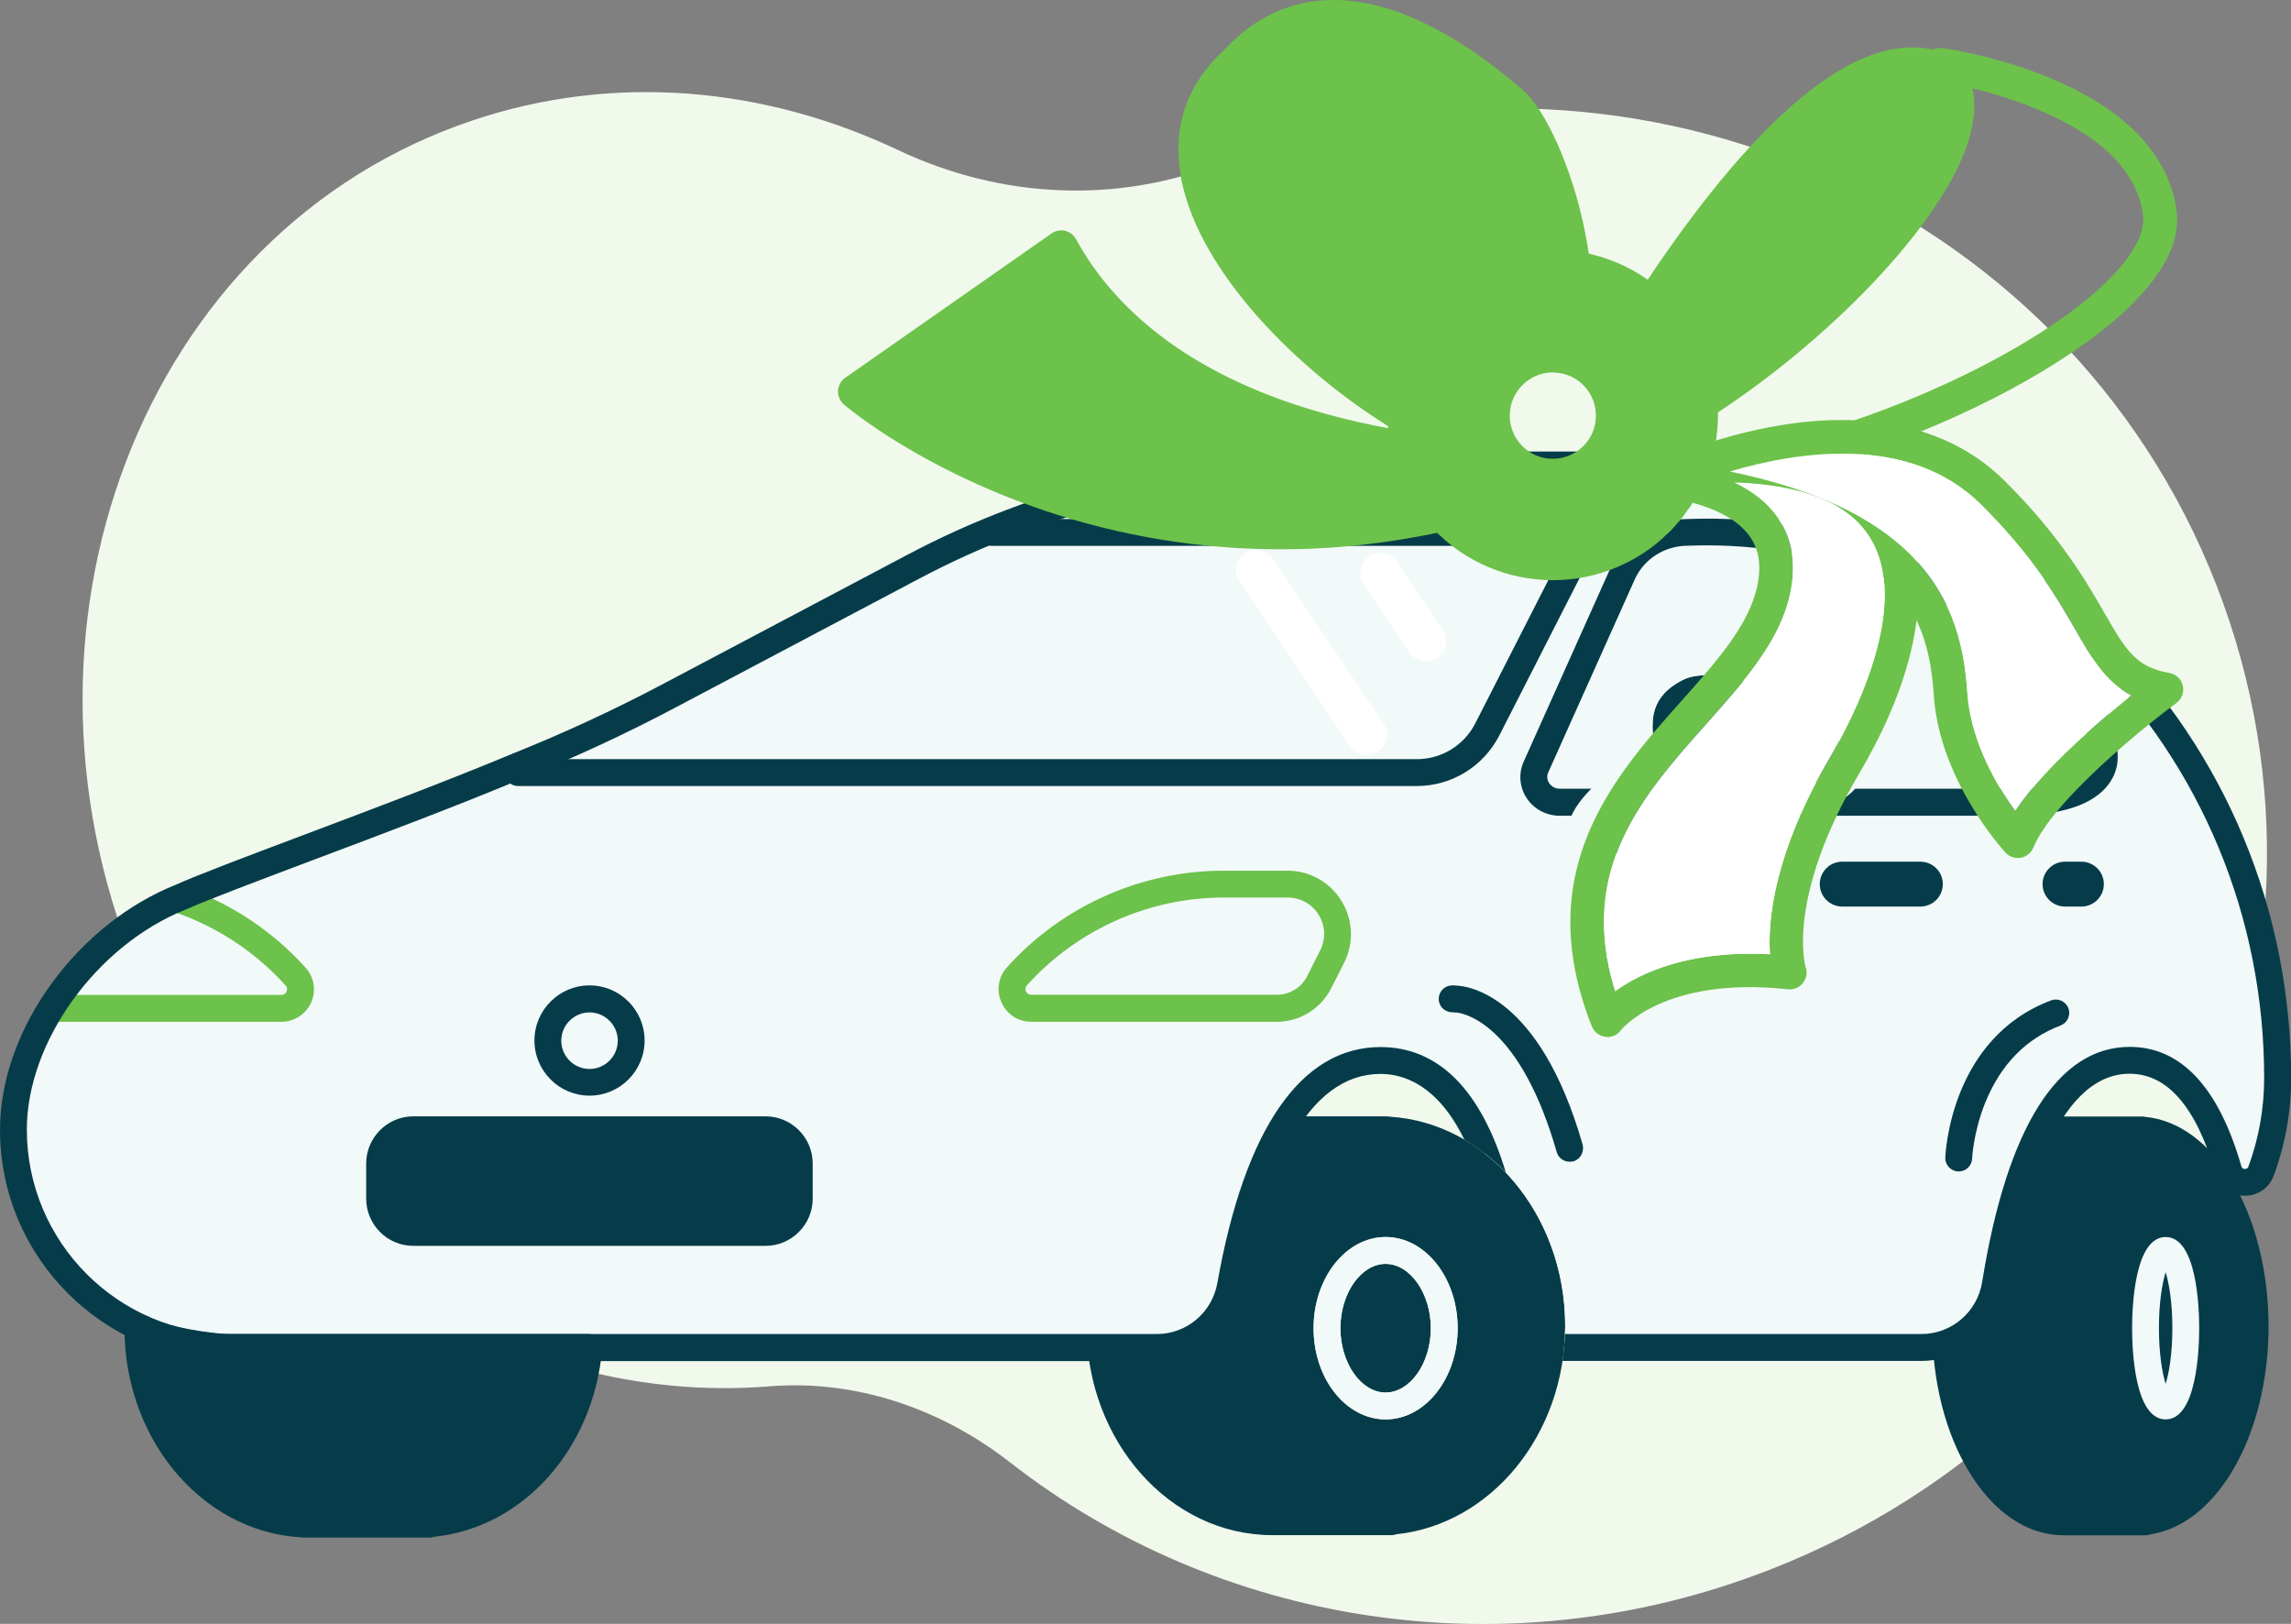
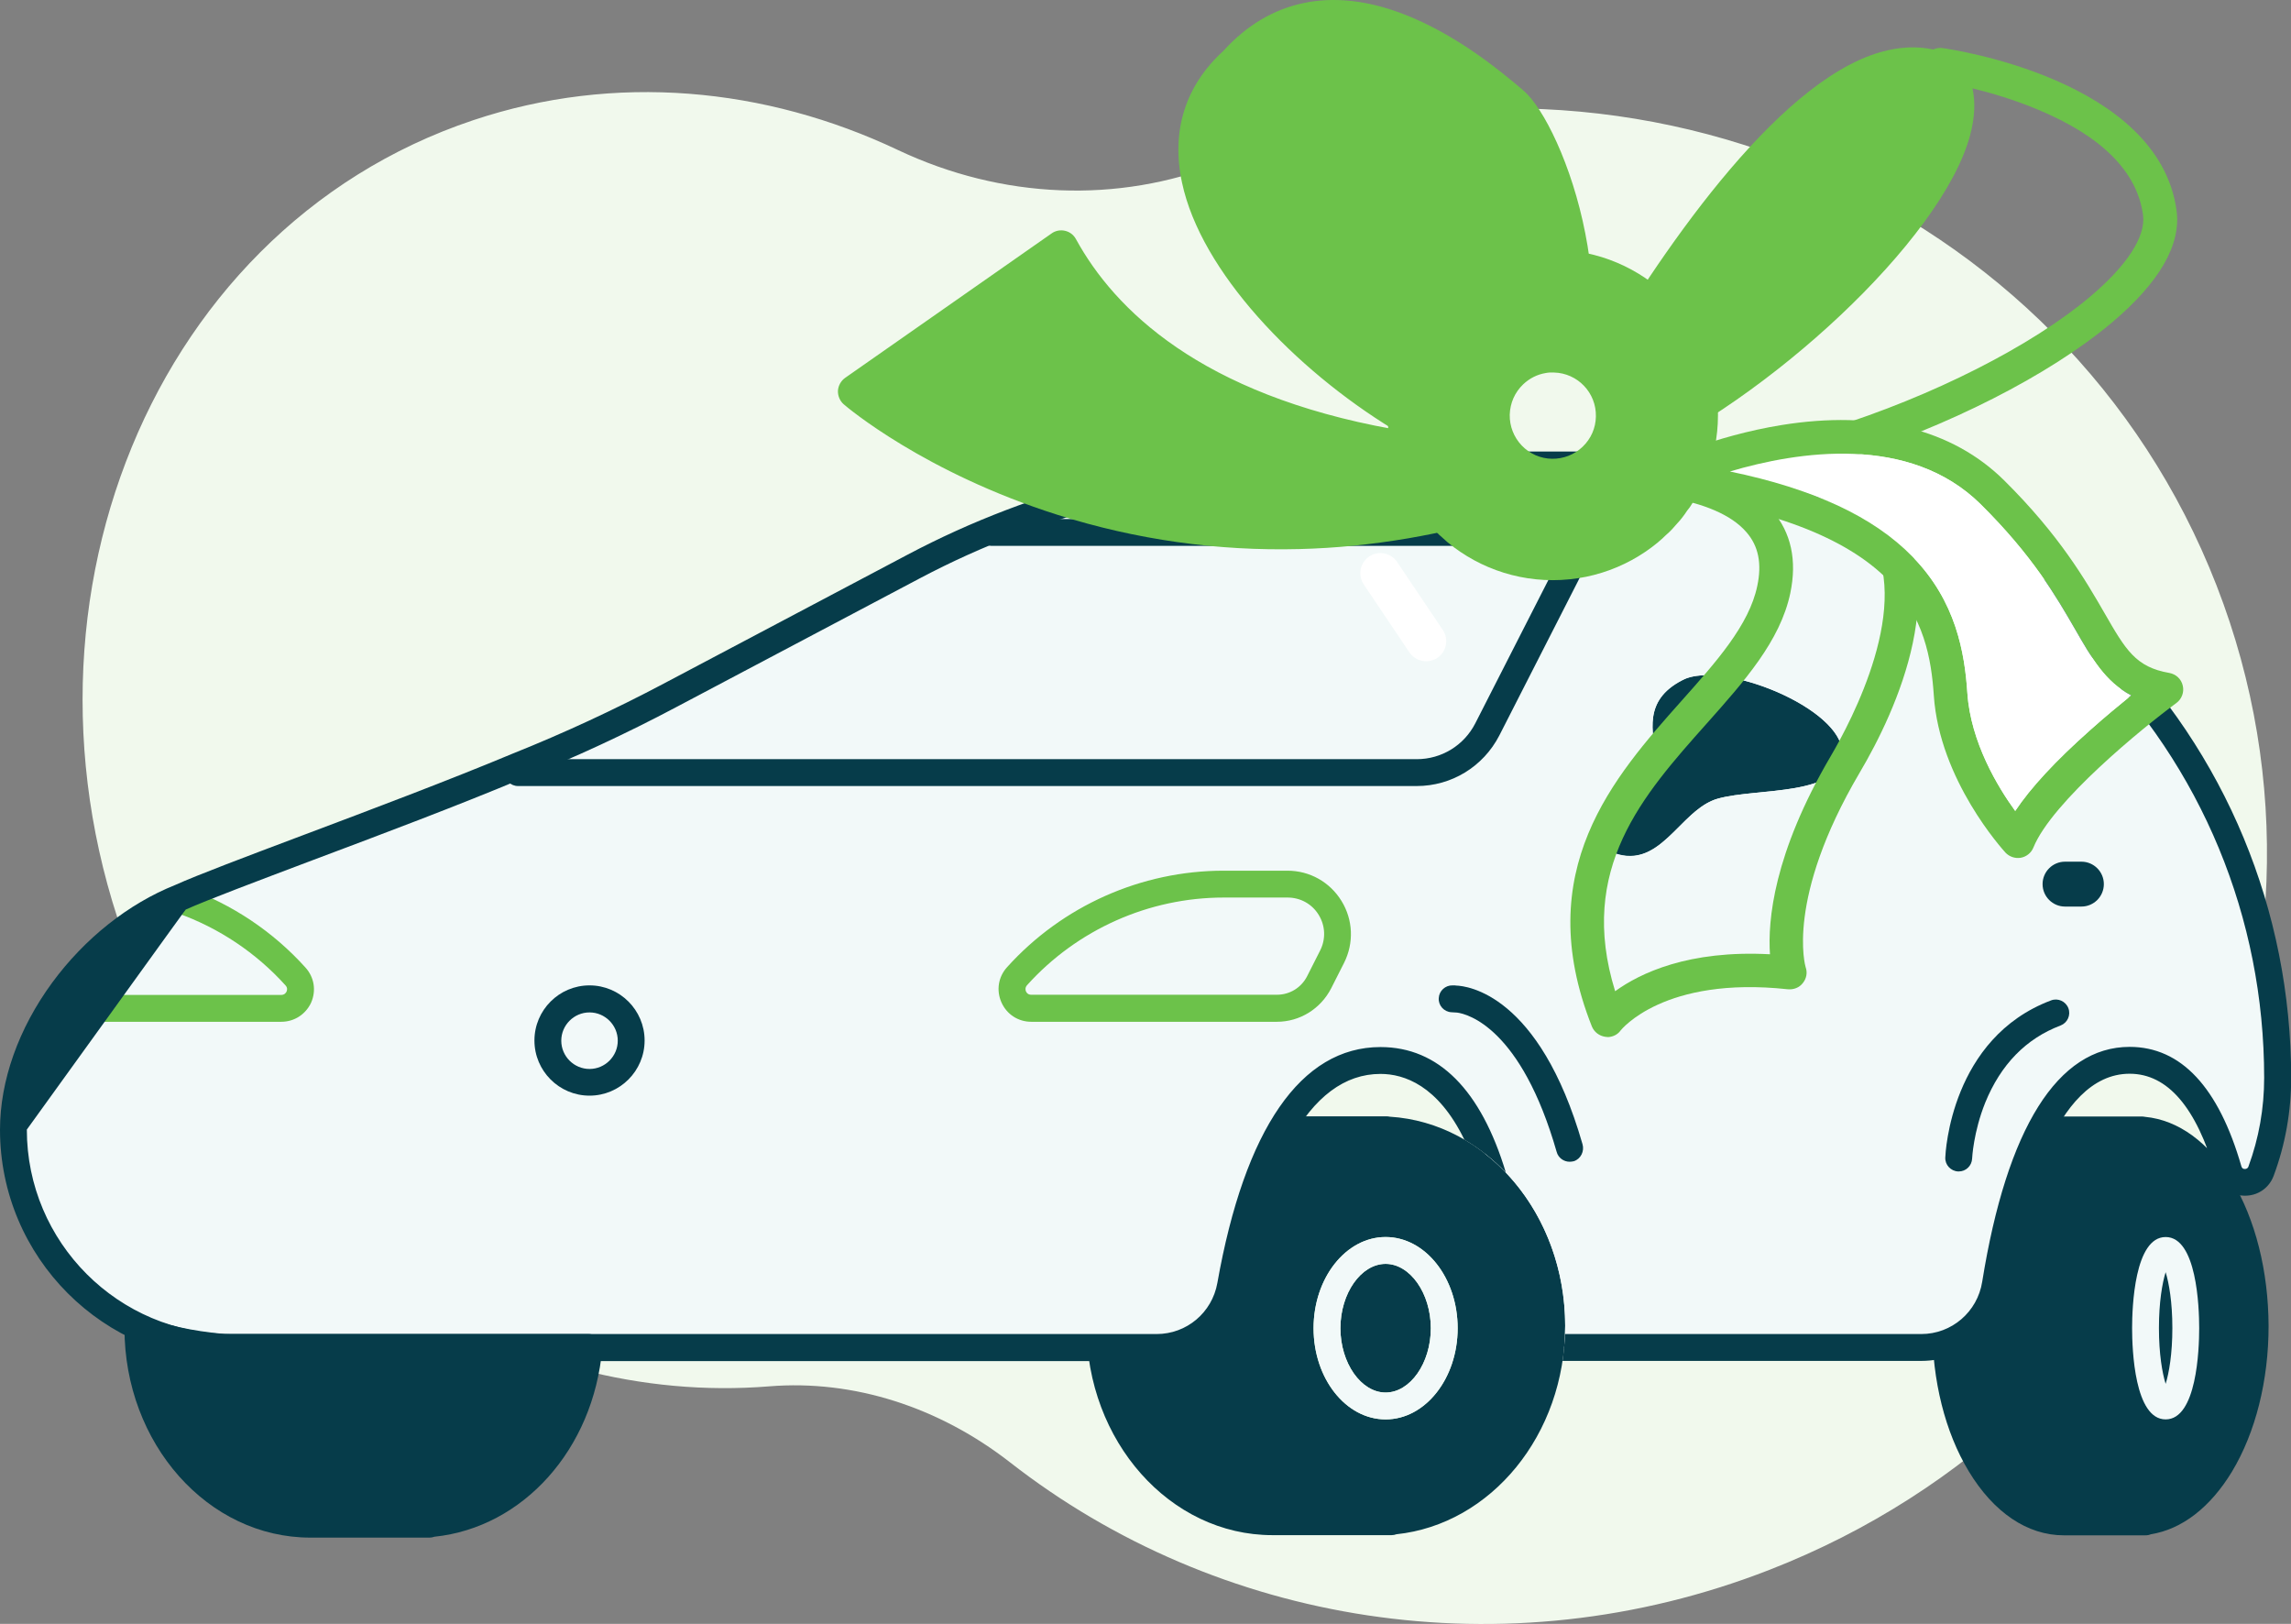
<svg xmlns="http://www.w3.org/2000/svg" width="206" height="146" viewBox="0 0 206 146" fill="none">
  <rect x="0" y="0" width="206" height="146" fill="#808080" stroke="none" />
  <g clip-path="url(#clip0_20967_25603)">
    <path d="M109.89 14.617C109.842 14.633 109.779 14.665 109.731 14.681C100.523 18.304 90.125 17.922 80.743 13.489C68.804 7.833 55.294 6.546 42.562 10.804C12.764 20.75 -1.032 56.849 12.843 88.515C23.273 112.316 46.309 126.489 69.153 124.646C76.742 124.026 84.442 126.505 90.839 131.494C109.382 145.952 135.211 150.465 159.12 141.138C194.903 127.188 212.906 87.562 199.3 52.623C185.695 17.684 145.673 0.667 109.89 14.617Z" fill="#F1F9ED" />
    <path d="M140.736 119.196C140.736 109.17 133.735 100.94 124.955 100.4C124.876 100.384 124.781 100.368 124.686 100.368H114.414C105.19 100.368 97.697 108.821 97.697 119.196C97.697 129.571 105.19 138.024 114.414 138.024H125.13C125.289 138.024 125.432 137.992 125.559 137.944C134.052 137.055 140.736 128.999 140.736 119.196Z" fill="#063C4A" />
    <path d="M124.59 127.617C121.018 127.617 118.113 123.947 118.113 119.418C118.113 114.906 121.018 111.22 124.59 111.22C128.162 111.22 131.068 114.89 131.068 119.418C131.068 123.931 128.162 127.617 124.59 127.617ZM124.59 113.635C122.384 113.635 120.526 116.272 120.526 119.418C120.526 122.548 122.384 125.202 124.59 125.202C126.797 125.202 128.655 122.564 128.655 119.418C128.655 116.288 126.797 113.635 124.59 113.635Z" fill="#E3FDD7" />
    <path d="M200.682 106.12C198.618 102.704 195.872 100.702 192.887 100.416C192.792 100.4 192.697 100.384 192.601 100.384H185.568C182.298 100.384 179.25 102.418 177.027 106.136C174.916 109.647 173.741 114.302 173.741 119.212C173.741 124.137 174.9 128.777 177.027 132.288C179.266 135.99 182.298 138.04 185.568 138.04H192.919C193.093 138.04 193.252 138.008 193.395 137.945C196.189 137.5 198.745 135.529 200.698 132.304C202.809 128.793 203.984 124.137 203.984 119.228C203.968 114.271 202.793 109.631 200.682 106.12Z" fill="#063C4A" />
    <path d="M149.721 41.803H118.97C106.143 41.803 93.506 44.933 82.155 50.939L60.215 62.537C55.786 64.889 51.23 67.002 46.562 68.861C36.084 73.246 20.526 78.728 16.192 80.666C8.096 83.939 1.206 92.821 1.206 101.576C1.206 112.396 9.969 121.166 20.78 121.166H84.124H104C107.286 121.166 110.08 118.799 110.651 115.573C112.255 106.501 115.906 95.363 124.13 95.363C128.781 95.363 131.702 98.954 133.528 103.736C137.878 107.137 140.735 112.809 140.735 119.212C140.735 119.879 140.704 120.531 140.64 121.182H172.74C176.074 121.182 178.884 118.751 179.408 115.462C180.853 106.422 184.123 95.363 191.458 95.363C196.046 95.363 198.76 99.733 200.348 105.23C200.761 106.66 202.761 106.723 203.269 105.325C204.237 102.704 204.761 99.876 204.761 96.92C204.793 66.478 180.138 41.803 149.721 41.803Z" fill="#F2F9F9" />
    <path d="M194.728 127.617C191.934 127.617 191.712 121.341 191.712 119.418C191.712 117.496 191.934 111.22 194.728 111.22C197.522 111.22 197.745 117.496 197.745 119.418C197.745 121.341 197.522 127.617 194.728 127.617ZM194.728 114.382C194.427 115.351 194.125 117.067 194.125 119.403C194.125 121.738 194.427 123.454 194.728 124.423C195.03 123.454 195.332 121.738 195.332 119.403C195.332 117.067 195.03 115.367 194.728 114.382Z" fill="#F2F9F9" />
    <path d="M127.385 70.672H46.579C45.912 70.672 45.372 70.132 45.372 69.465C45.372 68.797 45.912 68.257 46.579 68.257H127.385C129.623 68.257 131.639 67.018 132.655 65.032L139.768 51.082C139.99 50.653 139.974 50.16 139.72 49.731C139.466 49.318 139.037 49.08 138.545 49.08H89.204C88.537 49.08 87.998 48.539 87.998 47.872C87.998 47.205 88.537 46.665 89.204 46.665H138.545C139.879 46.665 141.085 47.348 141.784 48.476C142.482 49.604 142.53 51.002 141.927 52.178L134.814 66.128C133.37 68.925 130.528 70.672 127.385 70.672Z" fill="#063C4A" />
-     <path d="M180.805 73.342H140.244C139.021 73.342 137.91 72.738 137.259 71.737C136.624 70.752 136.529 69.544 137.005 68.48L144.784 51.129C145.991 48.428 148.721 46.681 151.753 46.665C165.724 46.093 178.773 52.353 185.52 58.819C188.584 61.759 190.236 64.619 190.315 67.097C190.442 67.653 190.648 69.068 189.632 70.466C188.251 72.372 185.282 73.342 180.805 73.342ZM153.5 49.032C152.928 49.032 152.373 49.048 151.817 49.064C151.801 49.064 151.785 49.064 151.769 49.064C149.69 49.064 147.816 50.255 146.991 52.099L139.212 69.449C139.021 69.878 139.18 70.228 139.291 70.402C139.498 70.72 139.847 70.911 140.244 70.911H180.805C185.552 70.911 187.108 69.767 187.632 69.084C188.124 68.416 187.965 67.733 187.949 67.638C187.902 67.51 187.886 67.399 187.886 67.256C187.886 65.461 186.41 63.014 183.838 60.551C180.488 57.342 175.725 54.418 170.423 52.337C164.882 50.176 159.072 49.032 153.5 49.032Z" fill="#063C4A" />
    <path d="M114.811 91.868H92.728C91.553 91.868 90.522 91.2 90.045 90.12C89.569 89.04 89.76 87.832 90.553 86.958C95.522 81.445 102.619 78.283 110.032 78.283H115.763C117.764 78.283 119.574 79.3 120.621 81C121.669 82.7 121.749 84.781 120.859 86.561L119.701 88.849C118.748 90.708 116.875 91.868 114.811 91.868ZM110.032 80.698C103.301 80.698 96.856 83.574 92.347 88.579C92.157 88.801 92.204 89.024 92.252 89.135C92.299 89.246 92.427 89.437 92.728 89.437H114.811C115.97 89.437 117.018 88.801 117.542 87.752L118.7 85.465C119.224 84.432 119.177 83.24 118.573 82.255C117.97 81.27 116.922 80.698 115.779 80.698H110.032Z" fill="#6CC24A" />
-     <path d="M68.836 100.368H37.164C34.831 100.368 32.926 102.275 32.926 104.61V107.772C32.926 110.108 34.831 112.014 37.164 112.014H68.836C71.17 112.014 73.075 110.108 73.075 107.772V104.61C73.075 102.275 71.17 100.368 68.836 100.368Z" fill="#063C4A" />
    <path d="M53.008 98.509C50.277 98.509 48.055 96.285 48.055 93.552C48.055 90.819 50.277 88.595 53.008 88.595C55.738 88.595 57.961 90.819 57.961 93.552C57.961 96.285 55.738 98.509 53.008 98.509ZM53.008 91.026C51.611 91.026 50.468 92.17 50.468 93.568C50.468 94.966 51.611 96.11 53.008 96.11C54.405 96.11 55.548 94.966 55.548 93.568C55.548 92.17 54.405 91.026 53.008 91.026Z" fill="#063C4A" />
-     <path d="M172.677 81.508H165.644C164.533 81.508 163.628 80.603 163.628 79.49C163.628 78.378 164.533 77.473 165.644 77.473H172.677C173.788 77.473 174.693 78.378 174.693 79.49C174.693 80.603 173.788 81.508 172.677 81.508Z" fill="#063C4A" />
    <path d="M187.156 81.508H185.679C184.568 81.508 183.663 80.603 183.663 79.49C183.663 78.378 184.568 77.473 185.679 77.473H187.156C188.267 77.473 189.172 78.378 189.172 79.49C189.172 80.603 188.267 81.508 187.156 81.508Z" fill="#063C4A" />
-     <path d="M122.908 67.876C122.32 67.876 121.749 67.59 121.399 67.082L111.461 52.273C110.906 51.447 111.128 50.319 111.954 49.763C112.779 49.207 113.906 49.429 114.462 50.255L124.416 65.064C124.971 65.89 124.749 67.018 123.924 67.574C123.606 67.781 123.257 67.876 122.908 67.876Z" fill="white" />
    <path d="M128.242 59.455C127.655 59.455 127.084 59.169 126.734 58.661L122.623 52.544C122.067 51.717 122.289 50.589 123.115 50.033C123.94 49.477 125.067 49.699 125.623 50.526L129.735 56.643C130.29 57.469 130.068 58.597 129.243 59.153C128.941 59.344 128.592 59.455 128.242 59.455Z" fill="white" />
    <path d="M25.29 91.868H4.969C4.302 91.868 3.763 91.328 3.763 90.66C3.763 89.993 4.302 89.453 4.969 89.453H25.29C25.576 89.453 25.718 89.262 25.766 89.151C25.814 89.04 25.877 88.817 25.671 88.595C23.035 85.671 19.686 83.431 15.987 82.112C15.352 81.89 15.034 81.191 15.257 80.571C15.479 79.935 16.177 79.618 16.797 79.84C20.876 81.302 24.56 83.764 27.465 86.99C28.259 87.864 28.449 89.071 27.973 90.152C27.481 91.2 26.465 91.868 25.29 91.868Z" fill="#6CC24A" />
    <path d="M144.672 76.503C140.084 74.406 149.054 70.196 148.863 68.035C148.673 65.858 147.673 62.982 151.261 61.139C154.849 59.296 165.644 63.681 165.644 67.669C165.644 71.641 158.008 70.815 154.483 71.8C150.959 72.754 149.26 78.601 144.672 76.503Z" fill="#063C4A" />
    <path d="M153.5 60.71C158.072 60.71 165.644 64.333 165.644 67.669C165.644 71.641 158.008 70.815 154.484 71.8C151.499 72.627 149.801 76.98 146.562 76.98C145.99 76.98 145.371 76.837 144.673 76.535C140.085 74.438 149.054 70.227 148.864 68.067C148.673 65.89 147.673 63.014 151.261 61.171C151.848 60.837 152.626 60.71 153.5 60.71ZM153.5 58.295C152.182 58.295 151.071 58.533 150.15 58.994C145.546 61.362 146.07 65.302 146.356 67.415C146.371 67.542 146.387 67.669 146.403 67.781C146.054 68.194 145.276 68.893 144.736 69.37C142.799 71.101 140.609 73.056 140.974 75.55C141.117 76.503 141.704 77.822 143.641 78.712C144.609 79.157 145.594 79.379 146.53 79.379C149.324 79.379 151.182 77.52 152.658 76.027C153.5 75.185 154.373 74.311 155.103 74.12C155.897 73.898 157.135 73.771 158.421 73.644C160.342 73.453 162.326 73.262 164.009 72.674C167.502 71.451 168.026 69.02 168.026 67.669C168.026 65.191 166.025 62.76 162.39 60.806C159.532 59.248 156.119 58.295 153.5 58.295Z" fill="#F2F9F9" />
    <path d="M53.818 120.34C53.596 120.086 53.262 119.943 52.929 119.943H20.21C17.146 119.657 14.812 119.132 12.875 118.306C12.494 118.147 12.066 118.179 11.732 118.402C11.399 118.624 11.192 119.005 11.192 119.418C11.192 129.794 18.686 138.246 27.909 138.246H38.625C38.768 138.246 38.927 138.215 39.054 138.167C47.039 137.341 53.358 130.302 54.151 121.262C54.167 120.928 54.04 120.594 53.818 120.34Z" fill="#063C4A" />
    <path d="M141.133 104.451C140.609 104.451 140.117 104.102 139.974 103.578C136.767 92.392 131.957 91.169 131.02 91.041C130.989 91.041 130.782 91.026 130.512 91.01C129.845 90.978 129.322 90.406 129.369 89.739C129.401 89.087 129.957 88.579 130.608 88.595C130.782 88.595 130.909 88.595 130.925 88.611C131.893 88.642 138.402 89.341 142.292 102.863C142.482 103.498 142.149 104.197 141.514 104.404C141.371 104.436 141.244 104.451 141.133 104.451Z" fill="#063C4A" />
    <path d="M176.122 105.325C176.106 105.325 176.09 105.325 176.074 105.325C175.408 105.294 174.884 104.737 174.915 104.07C174.931 103.641 175.423 93.329 184.425 89.945C185.044 89.707 185.742 90.025 185.981 90.644C186.219 91.264 185.901 91.963 185.282 92.201C182.171 93.377 179.9 95.713 178.503 99.145C177.44 101.798 177.328 104.134 177.328 104.165C177.297 104.817 176.773 105.325 176.122 105.325Z" fill="#063C4A" />
-     <path d="M189.505 57.088C178.869 46.442 164.74 40.595 149.706 40.595H118.971C106 40.595 93.062 43.805 81.6 49.874L59.66 61.473C55.278 63.793 50.722 65.906 46.118 67.749C40.451 70.116 33.418 72.77 27.21 75.105C22.146 77.012 17.765 78.664 15.748 79.57C11.541 81.254 7.62 84.368 4.699 88.34C1.667 92.471 0 97.159 0 101.576C0 113.047 9.319 122.374 20.781 122.374H104C107.874 122.374 111.16 119.593 111.843 115.78C112.811 110.298 114.208 105.881 115.97 102.64C118.177 98.604 120.923 96.555 124.13 96.555C126.242 96.555 129.29 97.572 131.671 102.465C133.036 103.26 134.291 104.261 135.402 105.421C133.163 98.001 129.353 94.14 124.13 94.14C116.986 94.14 111.922 101.48 109.461 115.351C108.985 118.02 106.699 119.943 104 119.943H20.781C10.652 119.943 2.413 111.697 2.413 101.56C2.413 93.679 8.668 85.004 16.653 81.794C16.669 81.794 16.685 81.778 16.701 81.778C18.654 80.905 23.003 79.268 28.052 77.361C34.275 75.026 41.324 72.372 47.023 69.973C51.706 68.098 56.326 65.953 60.787 63.586L82.727 51.987C93.856 46.109 106.381 42.994 118.971 42.994H149.721C164.105 42.994 177.631 48.603 187.807 58.788C197.983 68.972 203.587 82.509 203.587 96.904C203.587 99.653 203.111 102.338 202.174 104.88C202.111 105.071 201.952 105.103 201.841 105.103C201.682 105.103 201.587 105.023 201.539 104.865C199.491 97.746 196.11 94.124 191.49 94.124C185.029 94.124 180.456 101.417 178.234 115.24C177.805 117.957 175.487 119.943 172.757 119.943H140.72C140.688 120.769 140.609 121.563 140.498 122.358H172.757C176.694 122.358 179.996 119.53 180.631 115.621C181.774 108.503 184.695 96.539 191.49 96.539C194.903 96.539 197.491 99.558 199.221 105.532C199.555 106.692 200.555 107.47 201.761 107.502C202.968 107.55 204.031 106.835 204.444 105.707C205.492 102.894 206.016 99.923 206.016 96.888C206 81.858 200.142 67.717 189.505 57.088Z" fill="#063C4A" />
+     <path d="M189.505 57.088C178.869 46.442 164.74 40.595 149.706 40.595H118.971C106 40.595 93.062 43.805 81.6 49.874L59.66 61.473C55.278 63.793 50.722 65.906 46.118 67.749C40.451 70.116 33.418 72.77 27.21 75.105C22.146 77.012 17.765 78.664 15.748 79.57C11.541 81.254 7.62 84.368 4.699 88.34C1.667 92.471 0 97.159 0 101.576C0 113.047 9.319 122.374 20.781 122.374H104C107.874 122.374 111.16 119.593 111.843 115.78C112.811 110.298 114.208 105.881 115.97 102.64C118.177 98.604 120.923 96.555 124.13 96.555C126.242 96.555 129.29 97.572 131.671 102.465C133.036 103.26 134.291 104.261 135.402 105.421C133.163 98.001 129.353 94.14 124.13 94.14C116.986 94.14 111.922 101.48 109.461 115.351C108.985 118.02 106.699 119.943 104 119.943H20.781C10.652 119.943 2.413 111.697 2.413 101.56C16.669 81.794 16.685 81.778 16.701 81.778C18.654 80.905 23.003 79.268 28.052 77.361C34.275 75.026 41.324 72.372 47.023 69.973C51.706 68.098 56.326 65.953 60.787 63.586L82.727 51.987C93.856 46.109 106.381 42.994 118.971 42.994H149.721C164.105 42.994 177.631 48.603 187.807 58.788C197.983 68.972 203.587 82.509 203.587 96.904C203.587 99.653 203.111 102.338 202.174 104.88C202.111 105.071 201.952 105.103 201.841 105.103C201.682 105.103 201.587 105.023 201.539 104.865C199.491 97.746 196.11 94.124 191.49 94.124C185.029 94.124 180.456 101.417 178.234 115.24C177.805 117.957 175.487 119.943 172.757 119.943H140.72C140.688 120.769 140.609 121.563 140.498 122.358H172.757C176.694 122.358 179.996 119.53 180.631 115.621C181.774 108.503 184.695 96.539 191.49 96.539C194.903 96.539 197.491 99.558 199.221 105.532C199.555 106.692 200.555 107.47 201.761 107.502C202.968 107.55 204.031 106.835 204.444 105.707C205.492 102.894 206.016 99.923 206.016 96.888C206 81.858 200.142 67.717 189.505 57.088Z" fill="#063C4A" />
    <path d="M124.59 127.617C121.018 127.617 118.113 123.947 118.113 119.418C118.113 114.906 121.018 111.22 124.59 111.22C128.162 111.22 131.068 114.89 131.068 119.418C131.068 123.931 128.162 127.617 124.59 127.617ZM124.59 113.635C122.384 113.635 120.526 116.272 120.526 119.418C120.526 122.548 122.384 125.202 124.59 125.202C126.797 125.202 128.655 122.564 128.655 119.418C128.655 116.288 126.797 113.635 124.59 113.635Z" fill="#F2F9F9" />
    <path d="M143.069 31.38C143.482 27.503 143.117 23.881 142.546 20.989C141.355 14.856 138.783 9.644 136.973 8.135L136.703 7.897C134.957 6.435 130.893 3.019 126.003 1.192C119.685 -1.176 114.144 4.81724e-06 110.001 4.576C106.572 7.706 105.286 11.805 106.286 16.429C107.985 24.421 116.43 33.191 125.241 38.577C107.953 35.463 100.206 27.821 96.745 21.497C96.538 21.116 96.189 20.846 95.76 20.75C95.348 20.655 94.903 20.735 94.554 20.989L75.996 33.97C75.615 34.24 75.376 34.669 75.345 35.13C75.329 35.59 75.519 36.051 75.869 36.353C76.154 36.607 83.124 42.502 95.126 46.299C102.158 48.524 109.461 49.556 116.843 49.366C120.098 49.286 123.368 48.953 126.638 48.397C132.639 47.364 138.64 45.553 144.609 42.947C145.292 42.645 145.673 41.946 145.53 41.231C145.514 41.151 145.498 41.088 145.467 41.024C146.133 39.976 146.498 38.768 146.53 37.497C146.578 34.891 145.181 32.587 143.069 31.38ZM136.957 34.558C137.529 34.017 138.212 33.668 138.974 33.541C139.212 33.493 139.466 33.477 139.72 33.493C141.847 33.541 143.546 35.304 143.498 37.449C143.482 38.482 143.054 39.451 142.307 40.166C141.561 40.881 140.577 41.263 139.545 41.247C138.513 41.231 137.545 40.802 136.83 40.055C136.116 39.308 135.735 38.323 135.751 37.291C135.783 36.226 136.211 35.273 136.957 34.558Z" fill="#6CC24A" />
    <path d="M174.661 4.322C174.375 4.274 174.09 4.338 173.836 4.449C172.343 4.131 170.756 4.21 169.089 4.687C159.532 7.42 148.959 23.261 143.101 33.239C144.307 34.256 145.053 35.781 145.022 37.465C145.006 37.99 144.926 38.498 144.768 38.975C144.752 39.038 144.72 39.102 144.704 39.165C144.672 39.245 144.641 39.34 144.609 39.419C144.577 39.483 144.545 39.547 144.514 39.61C144.482 39.69 144.434 39.769 144.402 39.849C144.371 39.912 144.339 39.976 144.307 40.023C144.26 40.103 144.212 40.182 144.164 40.246C144.133 40.293 144.101 40.357 144.053 40.405C144.006 40.484 143.942 40.563 143.879 40.643C143.847 40.691 143.815 40.738 143.767 40.786C143.688 40.865 143.625 40.961 143.545 41.04C142.545 42.121 141.1 42.772 139.513 42.74C139.164 42.74 138.83 42.693 138.513 42.629C138.671 43.058 139.021 43.408 139.481 43.551C142.116 44.377 147.276 45.267 155.595 43.837C158.5 43.344 161.802 42.566 165.517 41.39C175.153 38.371 184.266 33.731 189.902 28.997C194.172 25.39 196.125 22.006 195.712 18.939C194.109 7.134 175.455 4.433 174.661 4.322ZM192.696 19.336C192.95 21.259 191.267 23.865 187.933 26.677C182.678 31.11 173.74 35.638 164.596 38.498C157.786 40.627 151.483 41.66 146.435 41.549C158.913 36.004 174.518 21.672 177.122 12.25C177.598 10.518 177.614 9.104 177.36 7.944C178.995 8.342 181.107 8.961 183.234 9.851C188.997 12.25 192.172 15.444 192.696 19.336Z" fill="#6CC24A" />
    <path d="M139.624 42.645C142.57 42.645 144.958 40.255 144.958 37.306C144.958 34.358 142.57 31.968 139.624 31.968C136.678 31.968 134.29 34.358 134.29 37.306C134.29 40.255 136.678 42.645 139.624 42.645Z" stroke="#6CC24A" stroke-width="19.035" stroke-miterlimit="10" />
    <path d="M181.694 77.123C181.186 77.203 180.678 77.028 180.329 76.662C180.091 76.392 174.391 70.148 173.883 62.522C173.661 59.233 173.01 55.435 169.787 52.162C166.009 48.301 159.167 45.711 149.467 44.456C148.8 44.377 148.276 43.852 148.165 43.201C148.054 42.534 148.403 41.882 149.006 41.596C149.213 41.501 154.023 39.213 160.215 38.212C168.629 36.861 175.55 38.577 180.218 43.201C185.202 48.142 187.52 52.162 189.219 55.102C191.14 58.438 192.029 59.979 195.061 60.504C195.664 60.615 196.141 61.06 196.268 61.648C196.411 62.236 196.172 62.855 195.696 63.205C192.696 65.413 184.52 72.07 182.837 76.201C182.647 76.678 182.218 77.028 181.694 77.123C181.71 77.123 181.71 77.123 181.694 77.123ZM155.547 42.391C163.056 43.948 168.454 46.458 171.946 50.033C175.884 54.037 176.661 58.708 176.9 62.315C177.201 66.732 179.63 70.752 181.202 72.913C182.583 70.831 184.837 68.4 187.949 65.636C189.298 64.428 190.6 63.364 191.632 62.522C189.298 61.298 188.108 59.217 186.6 56.595C184.901 53.656 182.789 49.985 178.09 45.33C171.692 39.006 161.643 40.579 155.547 42.391Z" fill="#6CC24A" />
    <path d="M144.8 93.218C144.657 93.25 144.498 93.25 144.34 93.218C143.8 93.139 143.34 92.789 143.133 92.281C137.593 78.283 145.133 69.83 151.182 63.03C154.309 59.519 157.278 56.198 158.008 52.687C158.437 50.684 158.12 49.096 157.04 47.856C154.214 44.551 146.705 44.202 144.07 44.345C143.276 44.393 142.578 43.805 142.482 42.995C142.387 42.2 142.943 41.469 143.736 41.342C157.596 39.022 166.581 40.691 170.439 46.299C172.455 49.239 172.979 53.115 171.995 57.803C171.042 62.363 168.867 66.684 167.2 69.497C160.517 80.857 162.342 86.895 162.358 86.958C162.533 87.451 162.438 87.975 162.104 88.388C161.787 88.801 161.279 88.992 160.755 88.944C149.594 87.737 145.768 92.599 145.721 92.646C145.514 92.948 145.165 93.155 144.8 93.218ZM155.945 43.376C157.246 44.011 158.437 44.822 159.358 45.902C161.057 47.888 161.596 50.383 160.977 53.338C160.072 57.628 156.85 61.25 153.452 65.064C147.737 71.483 141.815 78.108 145.229 89.119C147.467 87.498 151.833 85.401 159.151 85.798C158.945 82.811 159.453 76.773 164.613 67.987C166.454 64.857 172.153 54.148 167.962 48.047C165.962 45.123 161.882 43.566 155.945 43.376Z" fill="#6CC24A" />
-     <path d="M155.944 43.376C157.246 44.011 158.436 44.822 159.357 45.902C161.056 47.888 161.596 50.383 160.977 53.338C160.072 57.628 156.849 61.25 153.452 65.064C147.736 71.483 141.815 78.108 145.228 89.119C147.467 87.498 151.832 85.401 159.151 85.798C158.945 82.811 159.453 76.774 164.612 67.987C166.454 64.857 172.153 54.148 167.962 48.047C165.977 45.123 161.897 43.566 155.944 43.376Z" fill="white" />
    <path d="M155.548 42.391C163.057 43.948 168.455 46.458 171.947 50.033C175.884 54.037 176.662 58.708 176.9 62.315C177.202 66.732 179.631 70.752 181.203 72.913C182.584 70.831 184.838 68.4 187.95 65.636C189.299 64.428 190.601 63.364 191.633 62.522C189.299 61.298 188.108 59.217 186.6 56.595C184.902 53.656 182.79 49.985 178.091 45.33C171.693 39.006 161.644 40.579 155.548 42.391Z" fill="white" />
  </g>
  <defs>
    <clipPath id="clip0_20967_25603">
      <rect width="206" height="146" fill="white" />
    </clipPath>
  </defs>
</svg>